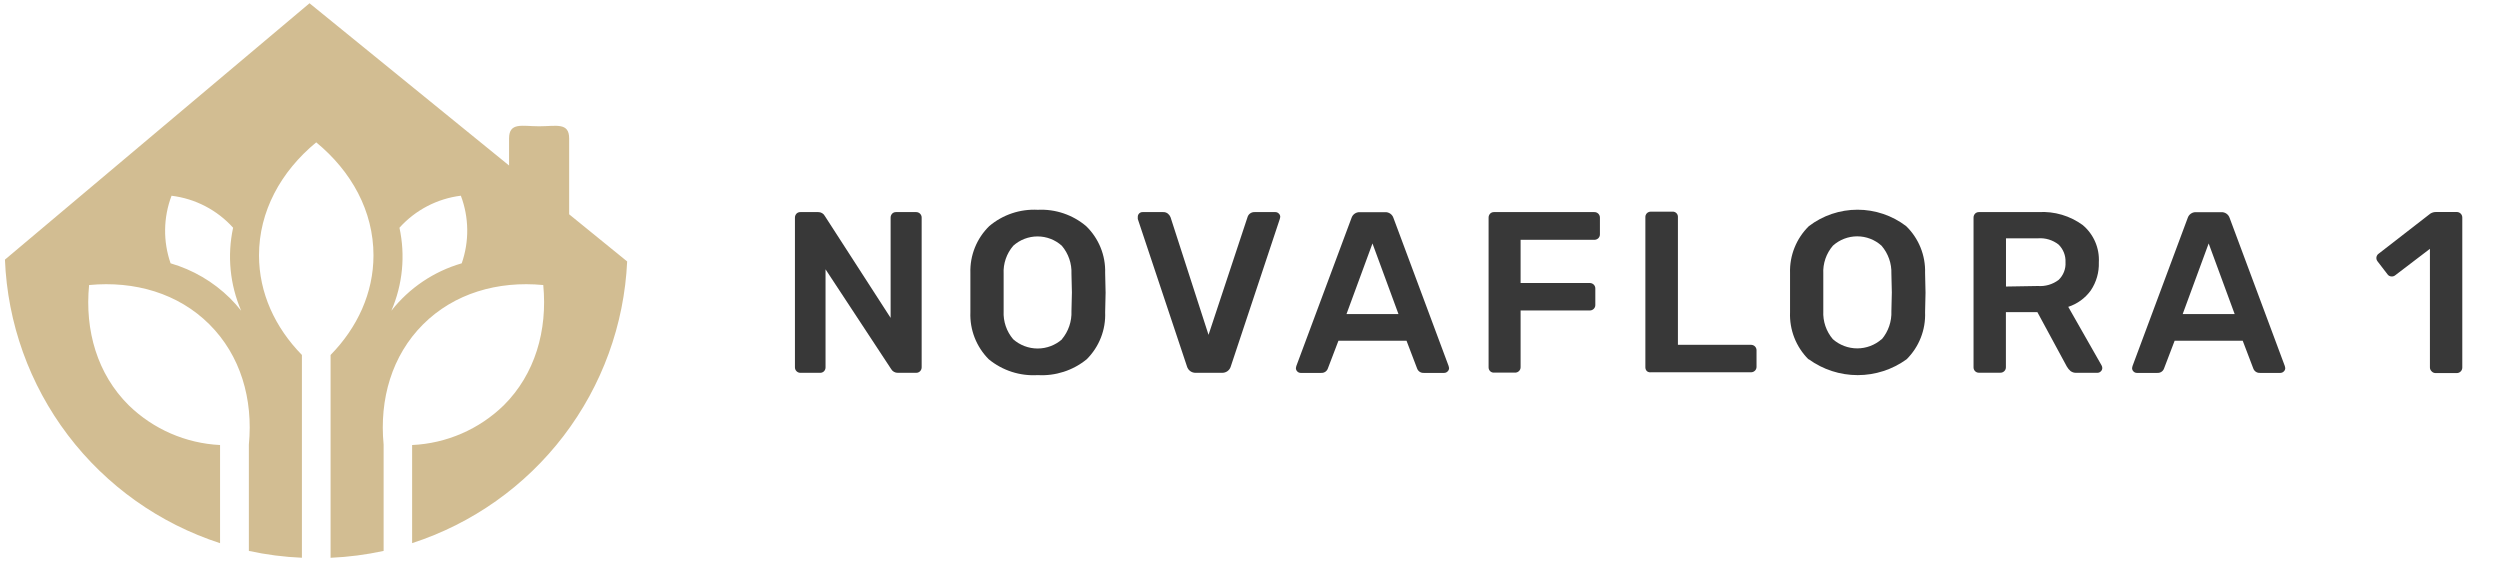
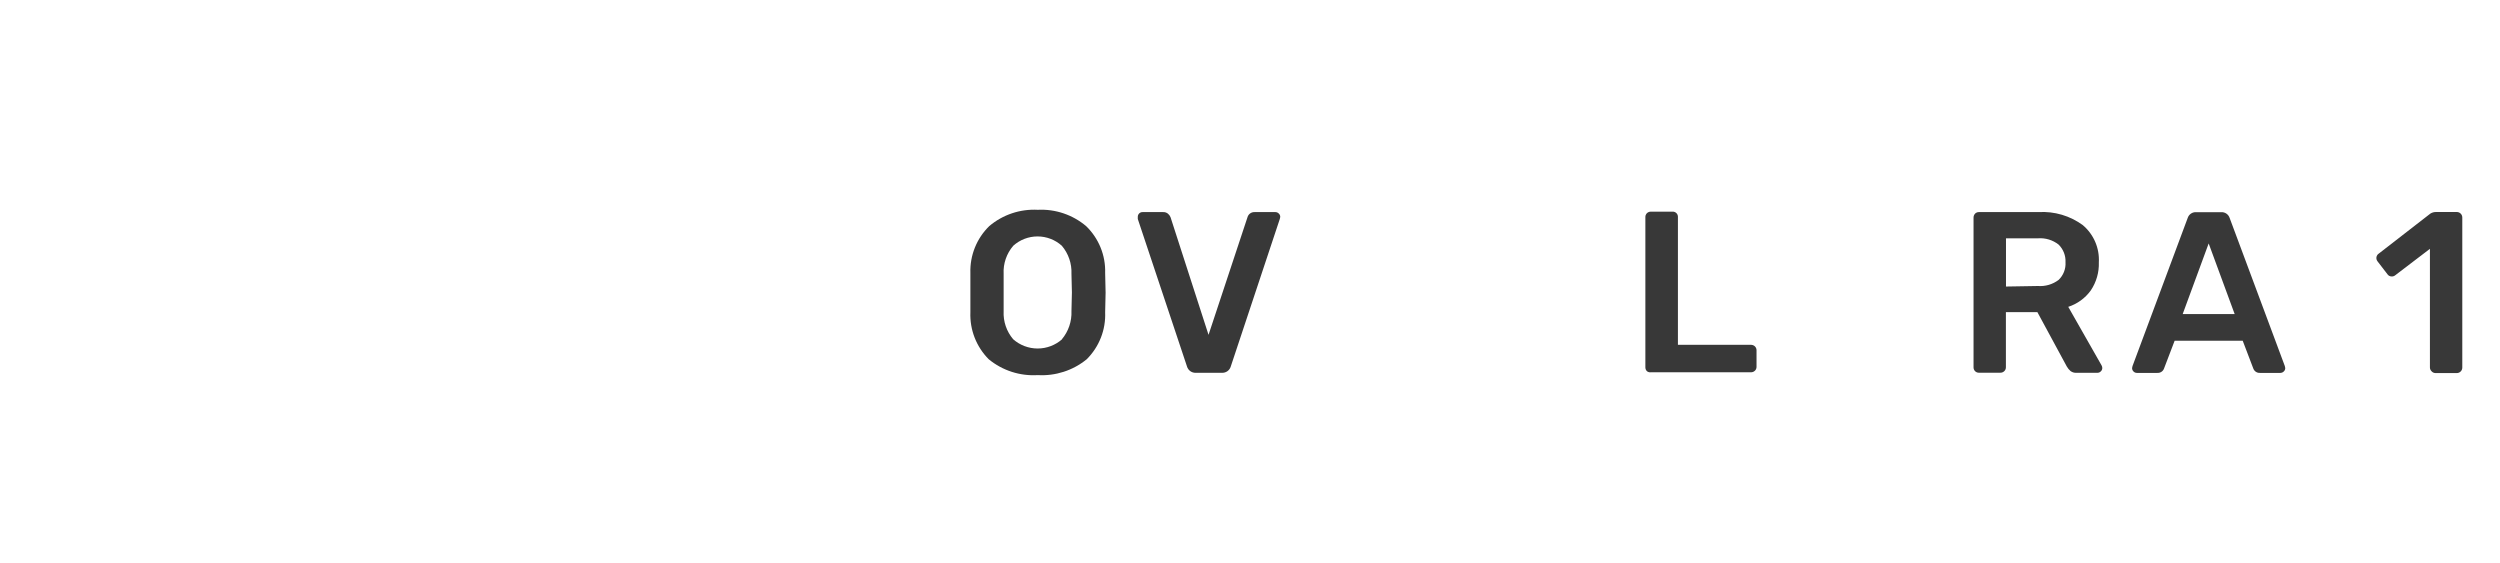
<svg xmlns="http://www.w3.org/2000/svg" width="342" height="77" viewBox="0 0 342 77" fill="none">
-   <path d="M77.86 29.316V18.938C77.86 16.703 76.074 17.274 73.807 17.274H73.688C71.455 17.274 69.64 16.679 69.64 18.938V22.641L42.342 0.446L0.676 35.516C1.023 44.211 4.029 52.59 9.291 59.526C14.553 66.462 21.817 71.62 30.104 74.307V60.88C25.412 60.649 20.966 58.713 17.604 55.435C13.325 51.191 11.581 45.229 12.188 38.993C18.426 38.399 24.396 40.129 28.652 44.379C32.908 48.629 34.646 54.585 34.045 60.82V75.365C36.432 75.885 38.86 76.197 41.301 76.299V48.557C37.628 44.807 35.432 40.075 35.432 34.928C35.432 28.918 38.408 23.473 43.259 19.473C48.098 23.45 51.092 28.894 51.092 34.928C51.092 40.075 48.896 44.807 45.223 48.563V76.305C47.664 76.199 50.092 75.885 52.479 75.365V60.82C51.884 54.591 53.616 48.629 57.872 44.379C62.128 40.129 68.08 38.399 74.319 38.993C74.914 45.223 73.188 51.185 68.926 55.435C65.554 58.726 61.088 60.663 56.378 60.88V74.301C64.623 71.626 71.855 66.504 77.11 59.619C82.366 52.734 85.395 44.413 85.795 35.766L77.86 29.316ZM31.45 40.777C29.181 38.545 26.394 36.911 23.336 36.021C22.294 33.02 22.34 29.749 23.467 26.778C26.712 27.173 29.704 28.727 31.89 31.153C31.065 34.96 31.45 38.928 32.991 42.506C32.512 41.9 31.997 41.322 31.45 40.777ZM63.164 36.021C59.355 37.123 55.988 39.391 53.539 42.506C55.084 38.93 55.471 34.96 54.646 31.153C56.825 28.73 59.808 27.174 63.045 26.772C64.167 29.746 64.209 33.019 63.164 36.021Z" fill="#D2BD92" />
-   <path d="M108.966 50.783C108.895 50.714 108.839 50.631 108.802 50.54C108.764 50.448 108.746 50.35 108.748 50.252V29.799C108.739 29.59 108.813 29.387 108.954 29.232C109.025 29.157 109.112 29.099 109.208 29.062C109.304 29.024 109.407 29.008 109.51 29.014H111.93C112.115 29.01 112.298 29.058 112.458 29.152C112.619 29.246 112.75 29.382 112.837 29.546L121.837 43.486V29.799C121.829 29.59 121.902 29.387 122.043 29.232C122.114 29.157 122.201 29.099 122.297 29.062C122.393 29.024 122.496 29.008 122.599 29.014H125.297C125.402 29.009 125.506 29.026 125.604 29.063C125.702 29.101 125.79 29.159 125.865 29.233C125.939 29.307 125.996 29.395 126.034 29.493C126.072 29.59 126.089 29.695 126.083 29.799V50.215C126.088 50.32 126.071 50.424 126.034 50.522C125.996 50.62 125.939 50.709 125.866 50.783C125.796 50.854 125.713 50.909 125.622 50.947C125.53 50.984 125.432 51.002 125.333 51.001H122.841C122.65 51.008 122.46 50.963 122.294 50.869C122.127 50.775 121.99 50.636 121.898 50.469L112.934 36.842V50.252C112.938 50.449 112.864 50.64 112.728 50.783C112.658 50.856 112.573 50.913 112.479 50.95C112.385 50.988 112.285 51.005 112.184 51.001H109.474C109.282 50.998 109.1 50.92 108.966 50.783Z" fill="#383838" />
  <path d="M135.265 49.152C134.424 48.31 133.766 47.303 133.333 46.195C132.9 45.087 132.701 43.902 132.749 42.713C132.749 42.109 132.749 41.219 132.749 40.043C132.749 38.867 132.749 37.965 132.749 37.337C132.712 36.15 132.922 34.968 133.365 33.866C133.809 32.764 134.476 31.766 135.326 30.935C137.172 29.37 139.549 28.571 141.967 28.7C144.377 28.578 146.743 29.377 148.584 30.935C149.439 31.763 150.112 32.76 150.56 33.862C151.008 34.965 151.221 36.148 151.185 37.337C151.225 38.553 151.246 39.455 151.246 40.043C151.246 40.631 151.225 41.521 151.185 42.713C151.234 43.903 151.034 45.09 150.599 46.198C150.163 47.306 149.502 48.312 148.657 49.152C146.777 50.685 144.39 51.457 141.967 51.314C139.539 51.467 137.144 50.694 135.265 49.152ZM145.257 46.422C146.164 45.342 146.634 43.964 146.576 42.556C146.616 41.3 146.637 40.45 146.637 40.007C146.637 39.564 146.616 38.715 146.576 37.458C146.635 36.058 146.164 34.686 145.257 33.617C144.346 32.797 143.163 32.343 141.937 32.343C140.71 32.343 139.527 32.797 138.616 33.617C137.696 34.684 137.224 36.064 137.297 37.47C137.297 38.074 137.297 38.924 137.297 40.019C137.297 41.114 137.297 41.964 137.297 42.568C137.228 43.968 137.695 45.342 138.604 46.41C139.527 47.226 140.716 47.676 141.949 47.676C143.181 47.676 144.371 47.226 145.294 46.41L145.257 46.422Z" fill="#383838" />
  <path d="M162.375 50.118L155.649 29.956C155.636 29.864 155.636 29.77 155.649 29.678C155.646 29.59 155.661 29.502 155.693 29.42C155.725 29.338 155.774 29.263 155.836 29.201C155.899 29.139 155.974 29.09 156.056 29.058C156.138 29.025 156.226 29.011 156.314 29.014H159.109C159.35 29.001 159.587 29.078 159.774 29.231C159.928 29.357 160.049 29.519 160.125 29.702L165.327 45.806L170.662 29.702C170.716 29.517 170.826 29.352 170.976 29.231C171.163 29.078 171.4 29.001 171.642 29.014H174.472C174.645 29.015 174.81 29.084 174.932 29.207C174.998 29.266 175.051 29.339 175.086 29.42C175.122 29.502 175.139 29.59 175.138 29.678L175.077 29.956L168.375 50.118C168.302 50.38 168.143 50.609 167.924 50.769C167.704 50.929 167.437 51.01 167.166 51H163.597C163.323 51.013 163.054 50.933 162.832 50.773C162.61 50.612 162.449 50.382 162.375 50.118Z" fill="#383838" />
-   <path d="M177.472 50.819C177.41 50.758 177.36 50.685 177.327 50.604C177.293 50.523 177.277 50.436 177.279 50.348L177.339 50.07L184.888 29.811C184.965 29.574 185.118 29.368 185.323 29.227C185.529 29.084 185.776 29.014 186.025 29.026H189.485C189.735 29.014 189.981 29.084 190.187 29.227C190.392 29.368 190.545 29.574 190.622 29.811L198.171 50.07L198.231 50.348C198.233 50.437 198.216 50.525 198.18 50.606C198.145 50.688 198.092 50.76 198.026 50.819C197.904 50.942 197.739 51.011 197.566 51.013H194.772C194.577 51.025 194.383 50.974 194.22 50.867C194.056 50.76 193.932 50.604 193.864 50.421L192.413 46.615H183.098L181.646 50.421C181.579 50.604 181.454 50.76 181.291 50.867C181.127 50.974 180.934 51.025 180.739 51.013H177.92C177.751 51.01 177.59 50.94 177.472 50.819ZM184.199 42.967H191.312L187.755 33.303L184.199 42.967Z" fill="#383838" />
-   <path d="M203.856 50.783C203.786 50.714 203.73 50.631 203.693 50.54C203.655 50.448 203.637 50.35 203.639 50.252V29.799C203.63 29.59 203.704 29.387 203.844 29.232C203.916 29.157 204.003 29.099 204.099 29.062C204.195 29.024 204.298 29.008 204.401 29.014H218.083C218.187 29.009 218.292 29.026 218.39 29.063C218.487 29.101 218.576 29.159 218.65 29.233C218.724 29.307 218.782 29.395 218.82 29.493C218.857 29.59 218.874 29.695 218.869 29.799V32.058C218.871 32.157 218.853 32.255 218.815 32.347C218.778 32.438 218.722 32.521 218.651 32.59C218.576 32.663 218.487 32.719 218.389 32.757C218.292 32.794 218.187 32.811 218.083 32.807H208.018V38.715H217.454C217.558 38.711 217.663 38.728 217.76 38.765C217.858 38.803 217.947 38.859 218.022 38.932C218.092 39.002 218.148 39.085 218.185 39.176C218.222 39.267 218.241 39.365 218.24 39.464V41.723C218.242 41.822 218.223 41.92 218.186 42.011C218.149 42.102 218.093 42.185 218.022 42.254C217.947 42.328 217.858 42.385 217.761 42.422C217.663 42.46 217.558 42.477 217.454 42.472H208.018V50.227C208.02 50.326 208.001 50.424 207.964 50.516C207.926 50.607 207.871 50.69 207.8 50.759C207.725 50.832 207.636 50.889 207.538 50.927C207.441 50.964 207.336 50.981 207.231 50.976H204.401C204.302 50.983 204.202 50.969 204.108 50.936C204.015 50.903 203.929 50.851 203.856 50.783Z" fill="#383838" />
  <path d="M225.305 50.783C225.234 50.714 225.179 50.631 225.141 50.54C225.104 50.448 225.085 50.35 225.087 50.252V29.715C225.081 29.612 225.097 29.509 225.135 29.413C225.173 29.317 225.231 29.23 225.305 29.159C225.449 29.024 225.64 28.951 225.837 28.954H228.789C228.889 28.947 228.99 28.961 229.084 28.996C229.179 29.031 229.264 29.086 229.335 29.157C229.406 29.228 229.461 29.314 229.497 29.408C229.532 29.502 229.546 29.602 229.539 29.703V47.171H239.507C239.612 47.166 239.716 47.183 239.814 47.221C239.912 47.258 240.001 47.315 240.076 47.388C240.146 47.458 240.201 47.541 240.238 47.632C240.276 47.724 240.295 47.821 240.293 47.92V50.179C240.295 50.278 240.277 50.376 240.239 50.467C240.202 50.559 240.146 50.642 240.076 50.711C240.001 50.784 239.912 50.841 239.814 50.879C239.716 50.916 239.612 50.933 239.507 50.928H225.849C225.753 50.941 225.656 50.935 225.562 50.91C225.469 50.886 225.381 50.842 225.305 50.783Z" fill="#383838" />
-   <path d="M247.395 49.152C246.553 48.31 245.895 47.304 245.462 46.196C245.029 45.087 244.83 43.902 244.878 42.713C244.878 42.109 244.878 41.219 244.878 40.044C244.878 38.868 244.878 37.966 244.878 37.338C244.842 36.151 245.052 34.969 245.496 33.867C245.939 32.765 246.606 31.767 247.455 30.935C249.366 29.477 251.704 28.688 254.108 28.688C256.513 28.688 258.851 29.477 260.762 30.935C261.615 31.764 262.285 32.762 262.731 33.864C263.177 34.967 263.388 36.149 263.351 37.338C263.391 38.554 263.411 39.456 263.411 40.044C263.411 40.632 263.391 41.522 263.351 42.713C263.399 43.903 263.199 45.09 262.764 46.198C262.329 47.307 261.668 48.313 260.822 49.152C258.876 50.559 256.535 51.317 254.133 51.317C251.73 51.317 249.389 50.559 247.443 49.152H247.395ZM257.423 46.422C258.33 45.343 258.8 43.964 258.742 42.556C258.782 41.3 258.802 40.45 258.802 40.007C258.802 39.565 258.782 38.715 258.742 37.458C258.793 36.049 258.309 34.673 257.387 33.605C256.476 32.785 255.293 32.331 254.066 32.331C252.84 32.331 251.657 32.785 250.745 33.605C249.826 34.672 249.354 36.052 249.427 37.458C249.427 38.062 249.427 38.912 249.427 40.007C249.427 41.103 249.427 41.952 249.427 42.556C249.357 43.956 249.824 45.33 250.733 46.398C251.655 47.211 252.842 47.659 254.072 47.659C255.302 47.659 256.489 47.211 257.411 46.398L257.423 46.422Z" fill="#383838" />
  <path d="M270.197 50.783C270.127 50.714 270.071 50.631 270.034 50.54C269.996 50.448 269.978 50.35 269.98 50.251V29.799C269.971 29.59 270.045 29.386 270.185 29.231C270.257 29.157 270.344 29.099 270.44 29.062C270.536 29.024 270.639 29.008 270.742 29.014H278.883C281.047 28.886 283.187 29.519 284.932 30.802C285.666 31.423 286.246 32.205 286.626 33.088C287.006 33.97 287.175 34.929 287.121 35.888C287.168 37.252 286.782 38.596 286.021 39.729C285.258 40.787 284.177 41.574 282.936 41.976L287.496 49.986C287.556 50.093 287.589 50.213 287.593 50.336C287.595 50.425 287.577 50.513 287.542 50.594C287.506 50.675 287.454 50.748 287.388 50.807C287.266 50.93 287.101 50.999 286.928 51H284.037C283.754 51.014 283.476 50.928 283.25 50.759C283.046 50.585 282.874 50.376 282.742 50.143L278.714 42.701H274.407V50.239C274.409 50.338 274.391 50.436 274.353 50.528C274.316 50.619 274.26 50.702 274.19 50.771C274.115 50.844 274.026 50.901 273.928 50.939C273.83 50.976 273.726 50.993 273.621 50.988H270.73C270.632 50.992 270.534 50.975 270.443 50.94C270.351 50.905 270.268 50.851 270.197 50.783ZM278.786 39.125C279.8 39.201 280.807 38.905 281.617 38.292C281.941 37.982 282.193 37.605 282.356 37.188C282.519 36.77 282.589 36.323 282.561 35.876C282.583 35.429 282.51 34.983 282.347 34.567C282.184 34.151 281.936 33.773 281.617 33.46C280.815 32.829 279.804 32.523 278.786 32.602H274.419V39.198L278.786 39.125Z" fill="#383838" />
  <path d="M291.864 50.819C291.801 50.758 291.751 50.685 291.718 50.604C291.685 50.523 291.668 50.436 291.67 50.348L291.731 50.07L299.279 29.811C299.356 29.574 299.509 29.368 299.715 29.227C299.92 29.084 300.167 29.014 300.416 29.026H303.876C304.126 29.014 304.372 29.084 304.578 29.227C304.783 29.368 304.936 29.574 305.013 29.811L312.562 50.07L312.622 50.348C312.624 50.437 312.607 50.525 312.571 50.606C312.536 50.688 312.483 50.76 312.417 50.819C312.295 50.942 312.13 51.011 311.957 51.013H309.163C308.968 51.025 308.774 50.974 308.611 50.867C308.447 50.76 308.323 50.604 308.255 50.421L306.804 46.615H297.489L296.037 50.421C295.97 50.604 295.845 50.76 295.682 50.867C295.518 50.974 295.325 51.025 295.13 51.013H292.335C292.248 51.014 292.161 50.998 292.079 50.965C291.998 50.932 291.925 50.882 291.864 50.819ZM298.59 42.967H305.703L302.146 33.303L298.59 42.967Z" fill="#383838" />
  <path d="M332.631 50.783C332.561 50.714 332.505 50.631 332.467 50.54C332.43 50.448 332.412 50.35 332.414 50.251V34.039L327.659 37.664C327.526 37.771 327.359 37.827 327.188 37.821C327.07 37.823 326.954 37.795 326.85 37.74C326.747 37.685 326.659 37.605 326.595 37.507L325.24 35.743C325.177 35.662 325.132 35.569 325.108 35.471C325.083 35.371 325.08 35.268 325.099 35.168C325.117 35.068 325.156 34.972 325.214 34.888C325.272 34.804 325.346 34.733 325.433 34.68L332.474 29.219C332.71 29.073 332.983 28.997 333.26 29.002H336.091C336.29 29.002 336.481 29.081 336.621 29.221C336.762 29.362 336.841 29.552 336.841 29.751V50.288C336.841 50.486 336.762 50.677 336.621 50.817C336.481 50.958 336.29 51.037 336.091 51.037H333.164C333.062 51.034 332.962 51.01 332.87 50.966C332.779 50.922 332.697 50.86 332.631 50.783Z" fill="#383838" />
</svg>